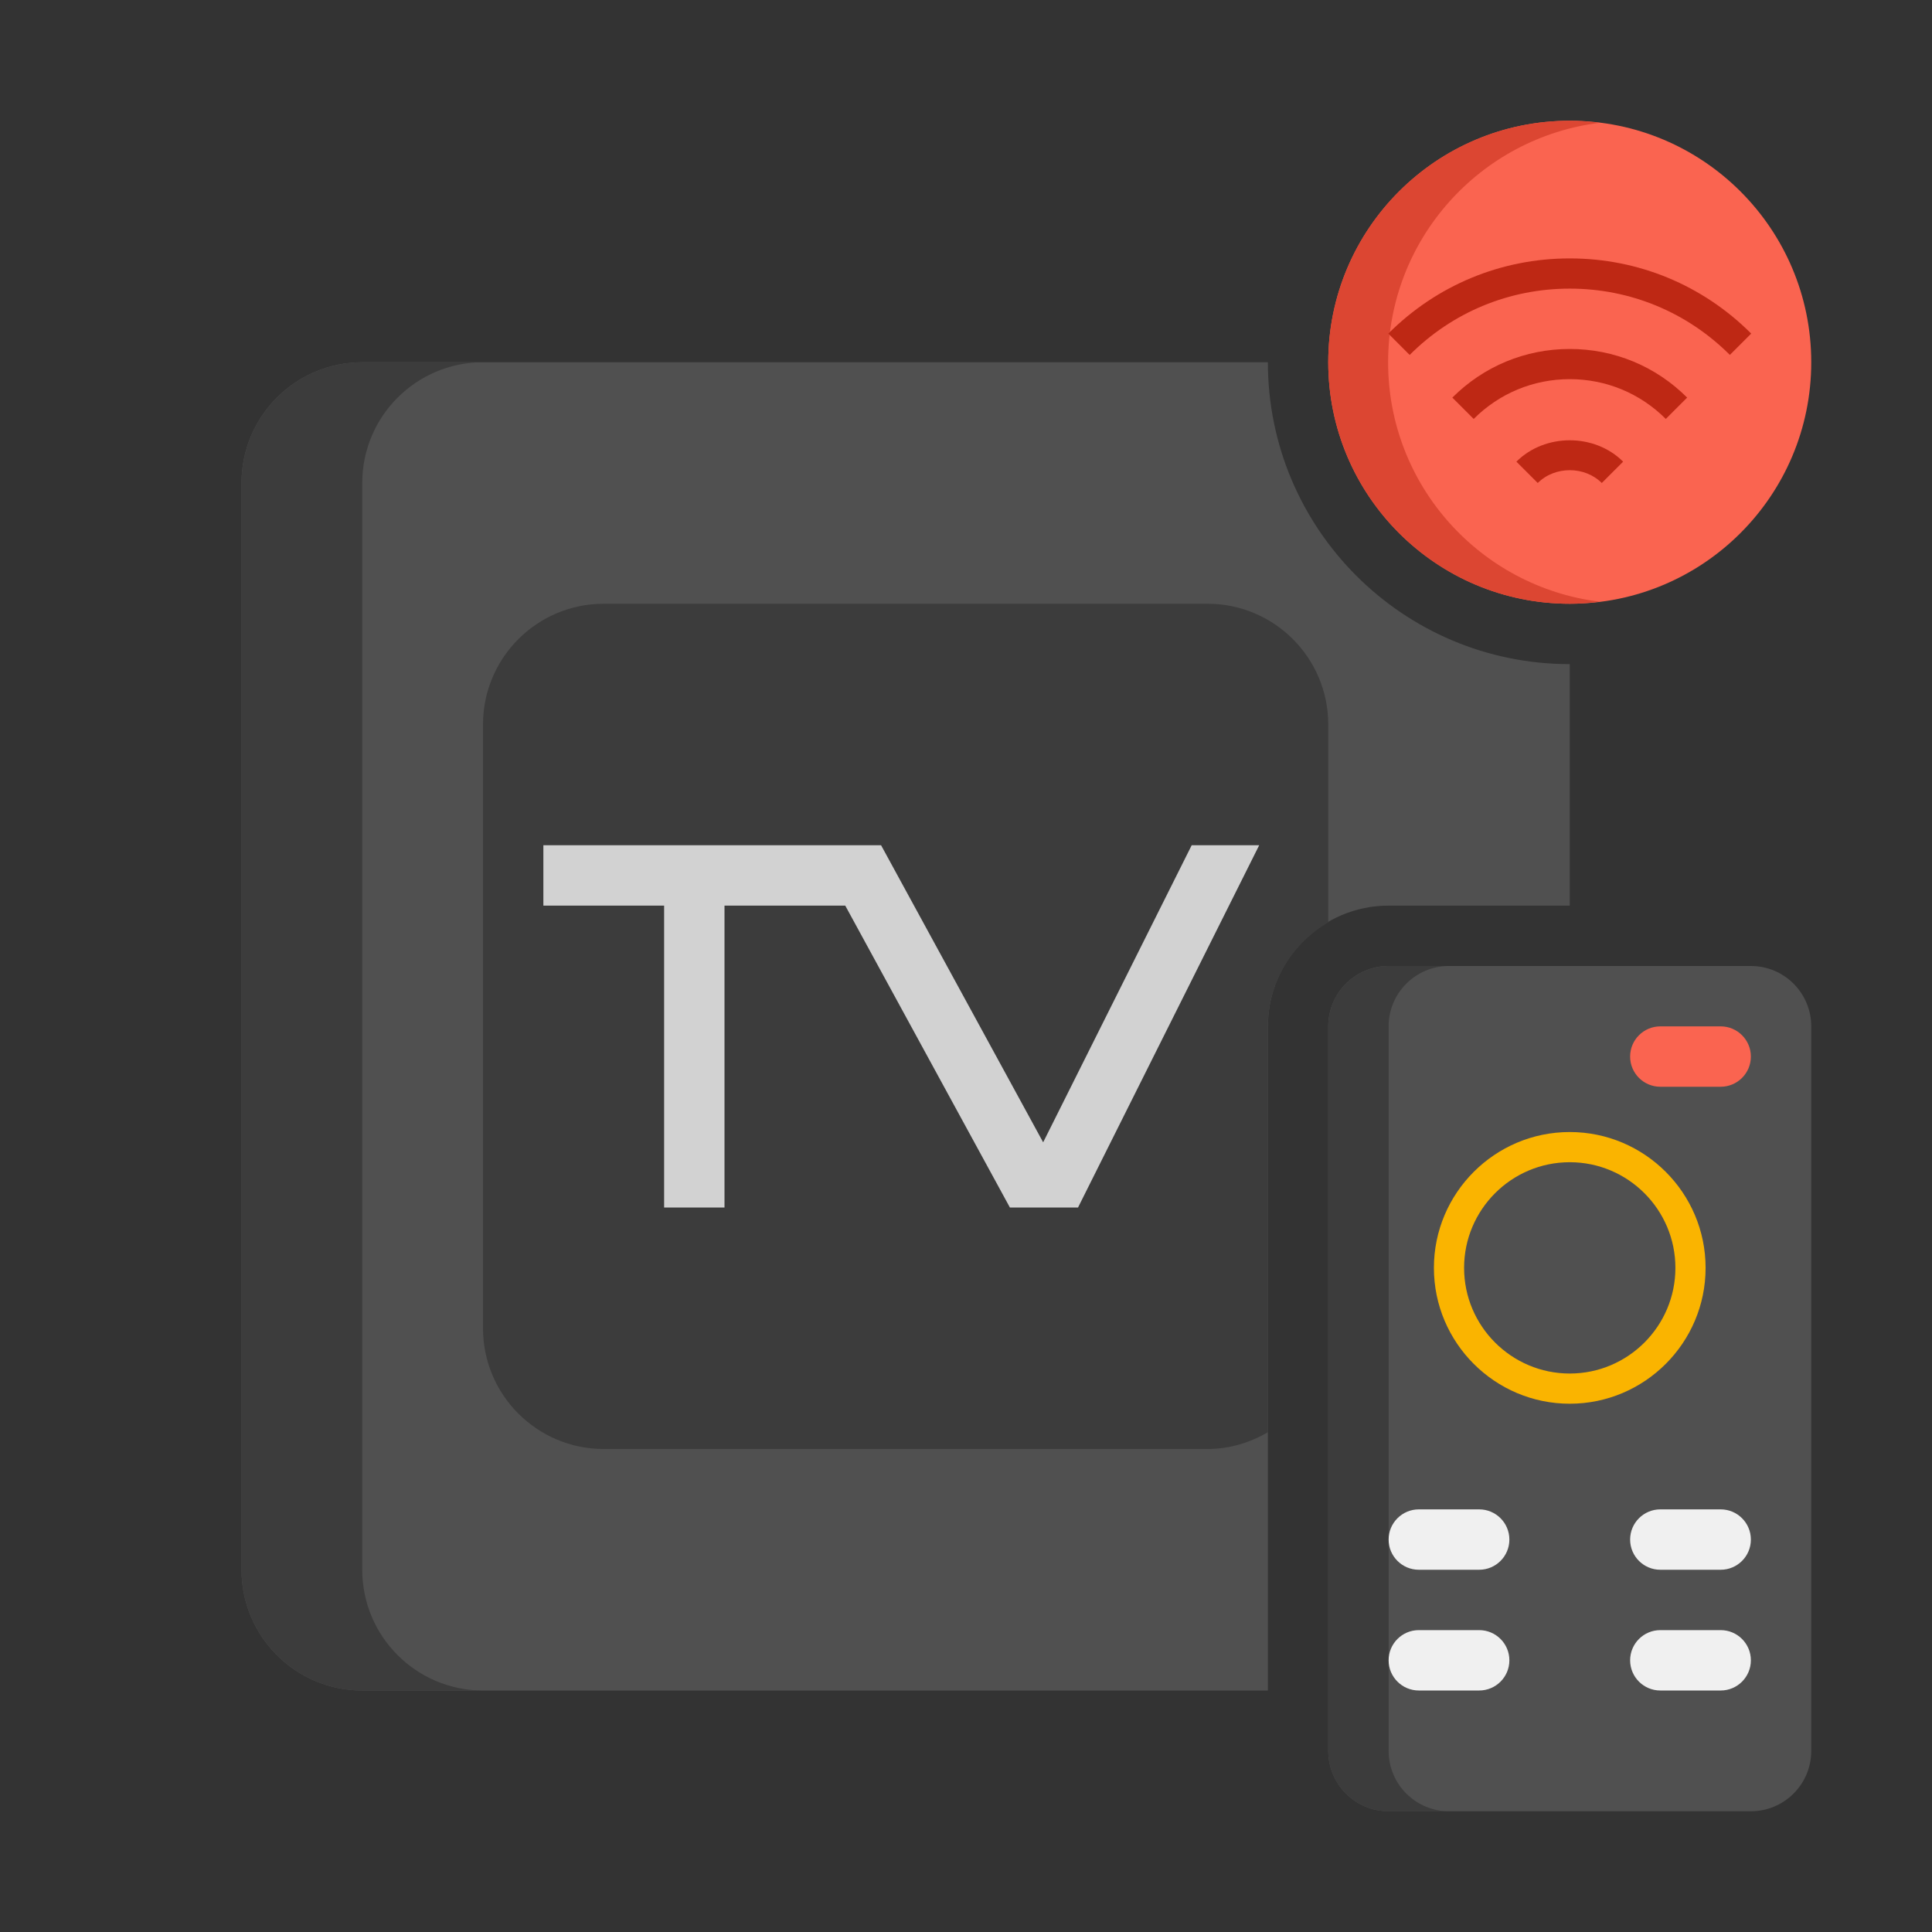
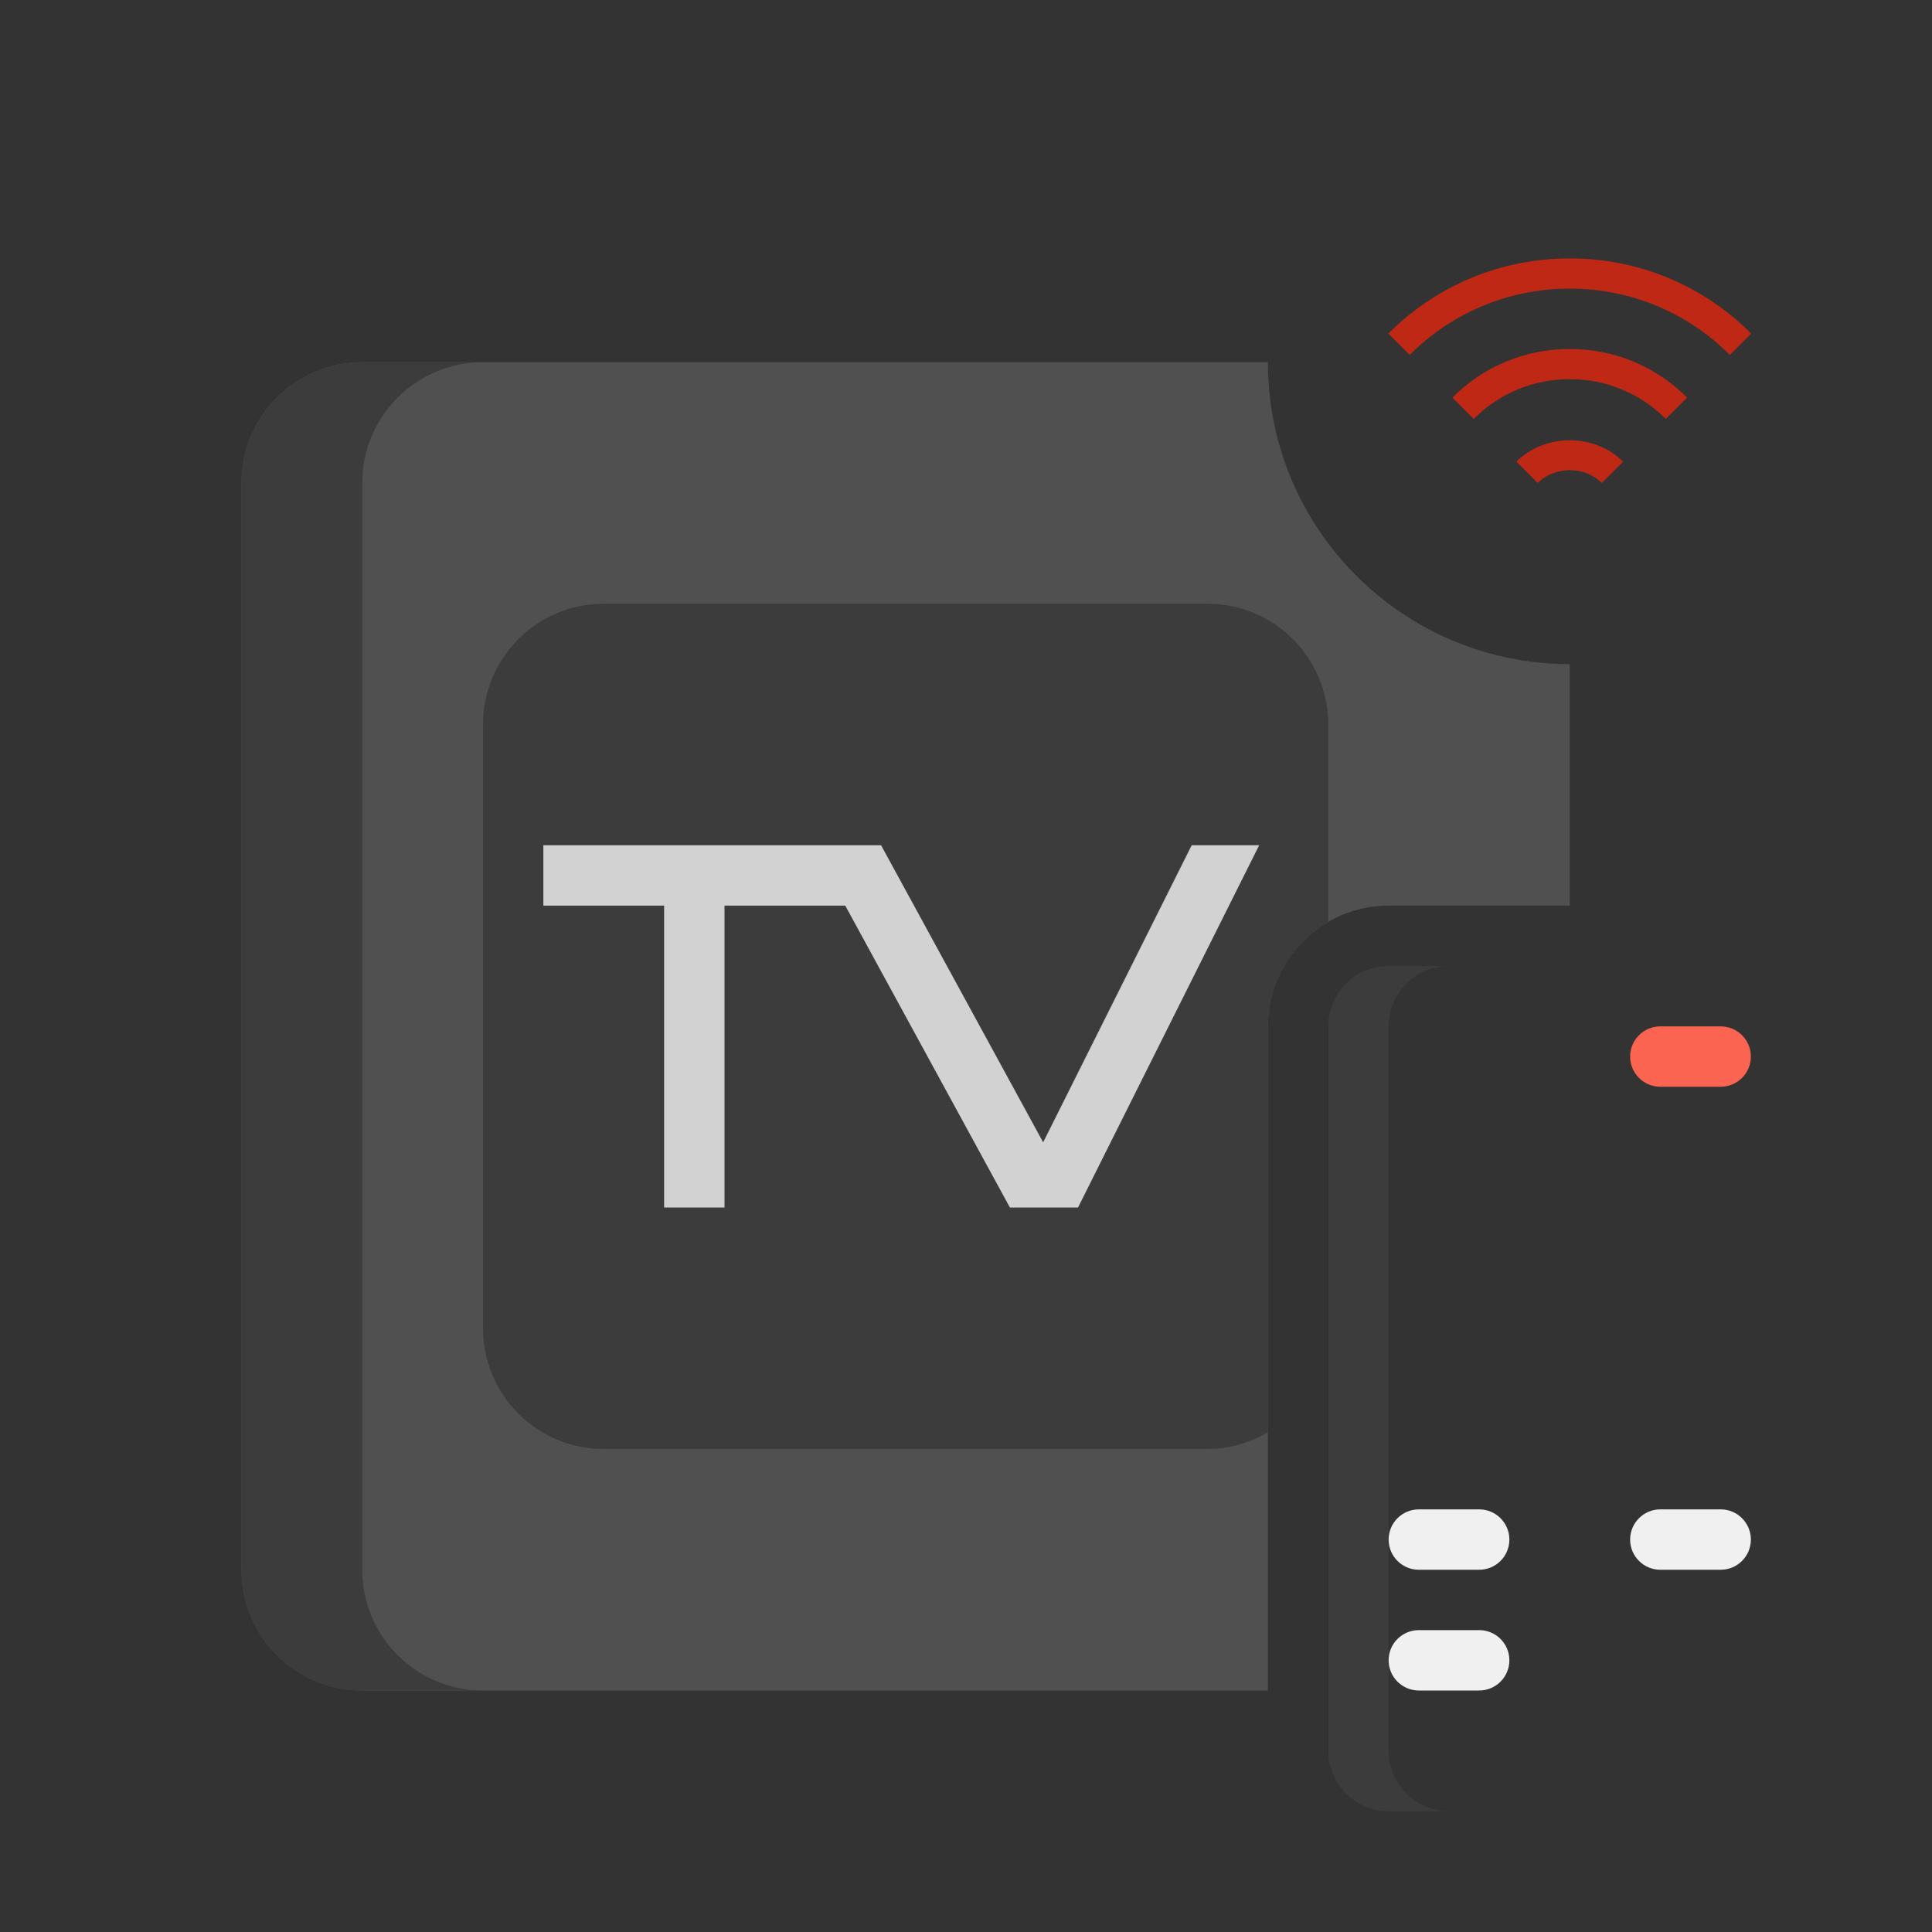
<svg xmlns="http://www.w3.org/2000/svg" version="1.1" id="Icons" x="0px" y="0px" viewBox="0 0 64 64" style="enable-background:new 0 0 64 64;" xml:space="preserve">
  <rect x="0" y="0" width="64" height="64" fill="#333333" stroke="none" />
  <style type="text/css">
	.st0{fill:#3CC8B4;}
	.st1{fill:#1EAA96;}
	.st2{fill:#505050;}
	.st3{fill:#3C3C3C;}
	.st4{fill:#FAB400;}
	.st5{fill:#DC9600;}
	.st6{fill:#F0F0F0;}
	.st7{fill:#D2D2D2;}
	.st8{fill:#FA6450;}
	.st9{fill:#DC4632;}
	.st10{fill:#46AAD2;}
	.st11{fill:#64C8F0;}
	.st12{fill:#BE2814;}
	.st13{fill:#BE7800;}
	.st14{fill:#B4B4B4;}
	.st15{fill:#288CB4;}
	.st16{fill:#D2AA82;}
	.st17{fill:#F0C8A0;}
</style>
  <g>
    <g>
-       <circle class="st8" cx="52" cy="12" r="8" />
-     </g>
+       </g>
    <g>
      <path class="st2" d="M42,12H12c-2.209,0-4,1.791-4,4v36c0,2.209,1.791,4,4,4h30V34c0-2.206,1.794-4,4-4h6v-8    C46.477,22,42,17.523,42,12z" />
    </g>
    <g>
-       <path class="st9" d="M45.983,12c0-4.082,3.059-7.443,7.009-7.932C52.666,4.027,52.336,4,52,4c-4.418,0-8,3.582-8,8s3.582,8,8,8    c0.336,0,0.666-0.027,0.991-0.068C49.042,19.443,45.983,16.082,45.983,12z" />
-     </g>
+       </g>
    <g>
      <path class="st12" d="M57.304,11.757C55.887,10.341,54.003,9.561,52,9.561c-2.003,0-3.887,0.78-5.303,2.197L45.99,11.05    c1.605-1.605,3.74-2.49,6.01-2.49s4.405,0.884,6.011,2.49L57.304,11.757z" />
    </g>
    <g>
      <path class="st12" d="M48.818,13.878l-0.707-0.707c1.039-1.039,2.42-1.611,3.889-1.611c1.469,0,2.851,0.572,3.889,1.611    l-0.707,0.707c-0.85-0.85-1.979-1.318-3.182-1.318S49.668,13.028,48.818,13.878z" />
    </g>
    <g>
      <path class="st12" d="M53.061,16c-0.566-0.566-1.555-0.566-2.121,0l-0.707-0.707c0.943-0.944,2.592-0.944,3.535,0L53.061,16z" />
    </g>
    <g>
      <path class="st3" d="M12,52V16c0-2.209,1.791-4,4-4h-4c-2.209,0-4,1.791-4,4v36c0,2.209,1.791,4,4,4h4C13.791,56,12,54.209,12,52z    " />
    </g>
    <g>
-       <path class="st2" d="M58,32H46c-1.105,0-2,0.895-2,2v24c0,1.105,0.895,2,2,2h12c1.105,0,2-0.895,2-2V34C60,32.895,59.105,32,58,32    z" />
-     </g>
+       </g>
    <g>
      <path class="st3" d="M46,58V34c0-1.105,0.895-2,2-2h-2c-1.105,0-2,0.895-2,2v24c0,1.104,0.895,2,2,2h2C46.895,60,46,59.104,46,58z    " />
    </g>
    <g>
      <path class="st3" d="M42,34c0-1.474,0.81-2.75,2-3.444V24c0-2.209-1.791-4-4-4H20c-2.209,0-4,1.791-4,4v20c0,2.209,1.791,4,4,4h20    c0.732,0,1.41-0.211,2-0.555V34z" />
    </g>
    <g>
      <polygon class="st7" points="39.476,28 34.556,37.841 29.187,28 18,28 18,30 22,30 22,40 24,40 24,30 28,30 33.454,40 35.711,40     41.712,28   " />
    </g>
    <g>
      <path class="st6" d="M49,56h-2c-0.552,0-1-0.448-1-1v0c0-0.552,0.448-1,1-1h2c0.552,0,1,0.448,1,1v0C50,55.552,49.552,56,49,56z" />
    </g>
    <g>
-       <path class="st6" d="M57,56h-2c-0.552,0-1-0.448-1-1v0c0-0.552,0.448-1,1-1h2c0.552,0,1,0.448,1,1v0C58,55.552,57.552,56,57,56z" />
-     </g>
+       </g>
    <g>
      <path class="st6" d="M49,52h-2c-0.552,0-1-0.448-1-1v0c0-0.552,0.448-1,1-1h2c0.552,0,1,0.448,1,1v0C50,51.552,49.552,52,49,52z" />
    </g>
    <g>
      <path class="st6" d="M57,52h-2c-0.552,0-1-0.448-1-1v0c0-0.552,0.448-1,1-1h2c0.552,0,1,0.448,1,1v0C58,51.552,57.552,52,57,52z" />
    </g>
    <g>
      <path class="st8" d="M57,36h-2c-0.552,0-1-0.448-1-1v0c0-0.552,0.448-1,1-1h2c0.552,0,1,0.448,1,1v0C58,35.552,57.552,36,57,36z" />
    </g>
    <g>
      <g>
-         <path class="st4" d="M52,46.5c-2.481,0-4.5-2.019-4.5-4.5s2.019-4.5,4.5-4.5s4.5,2.019,4.5,4.5S54.481,46.5,52,46.5z M52,38.5     c-1.93,0-3.5,1.57-3.5,3.5s1.57,3.5,3.5,3.5s3.5-1.57,3.5-3.5S53.93,38.5,52,38.5z" />
-       </g>
+         </g>
    </g>
  </g>
</svg>